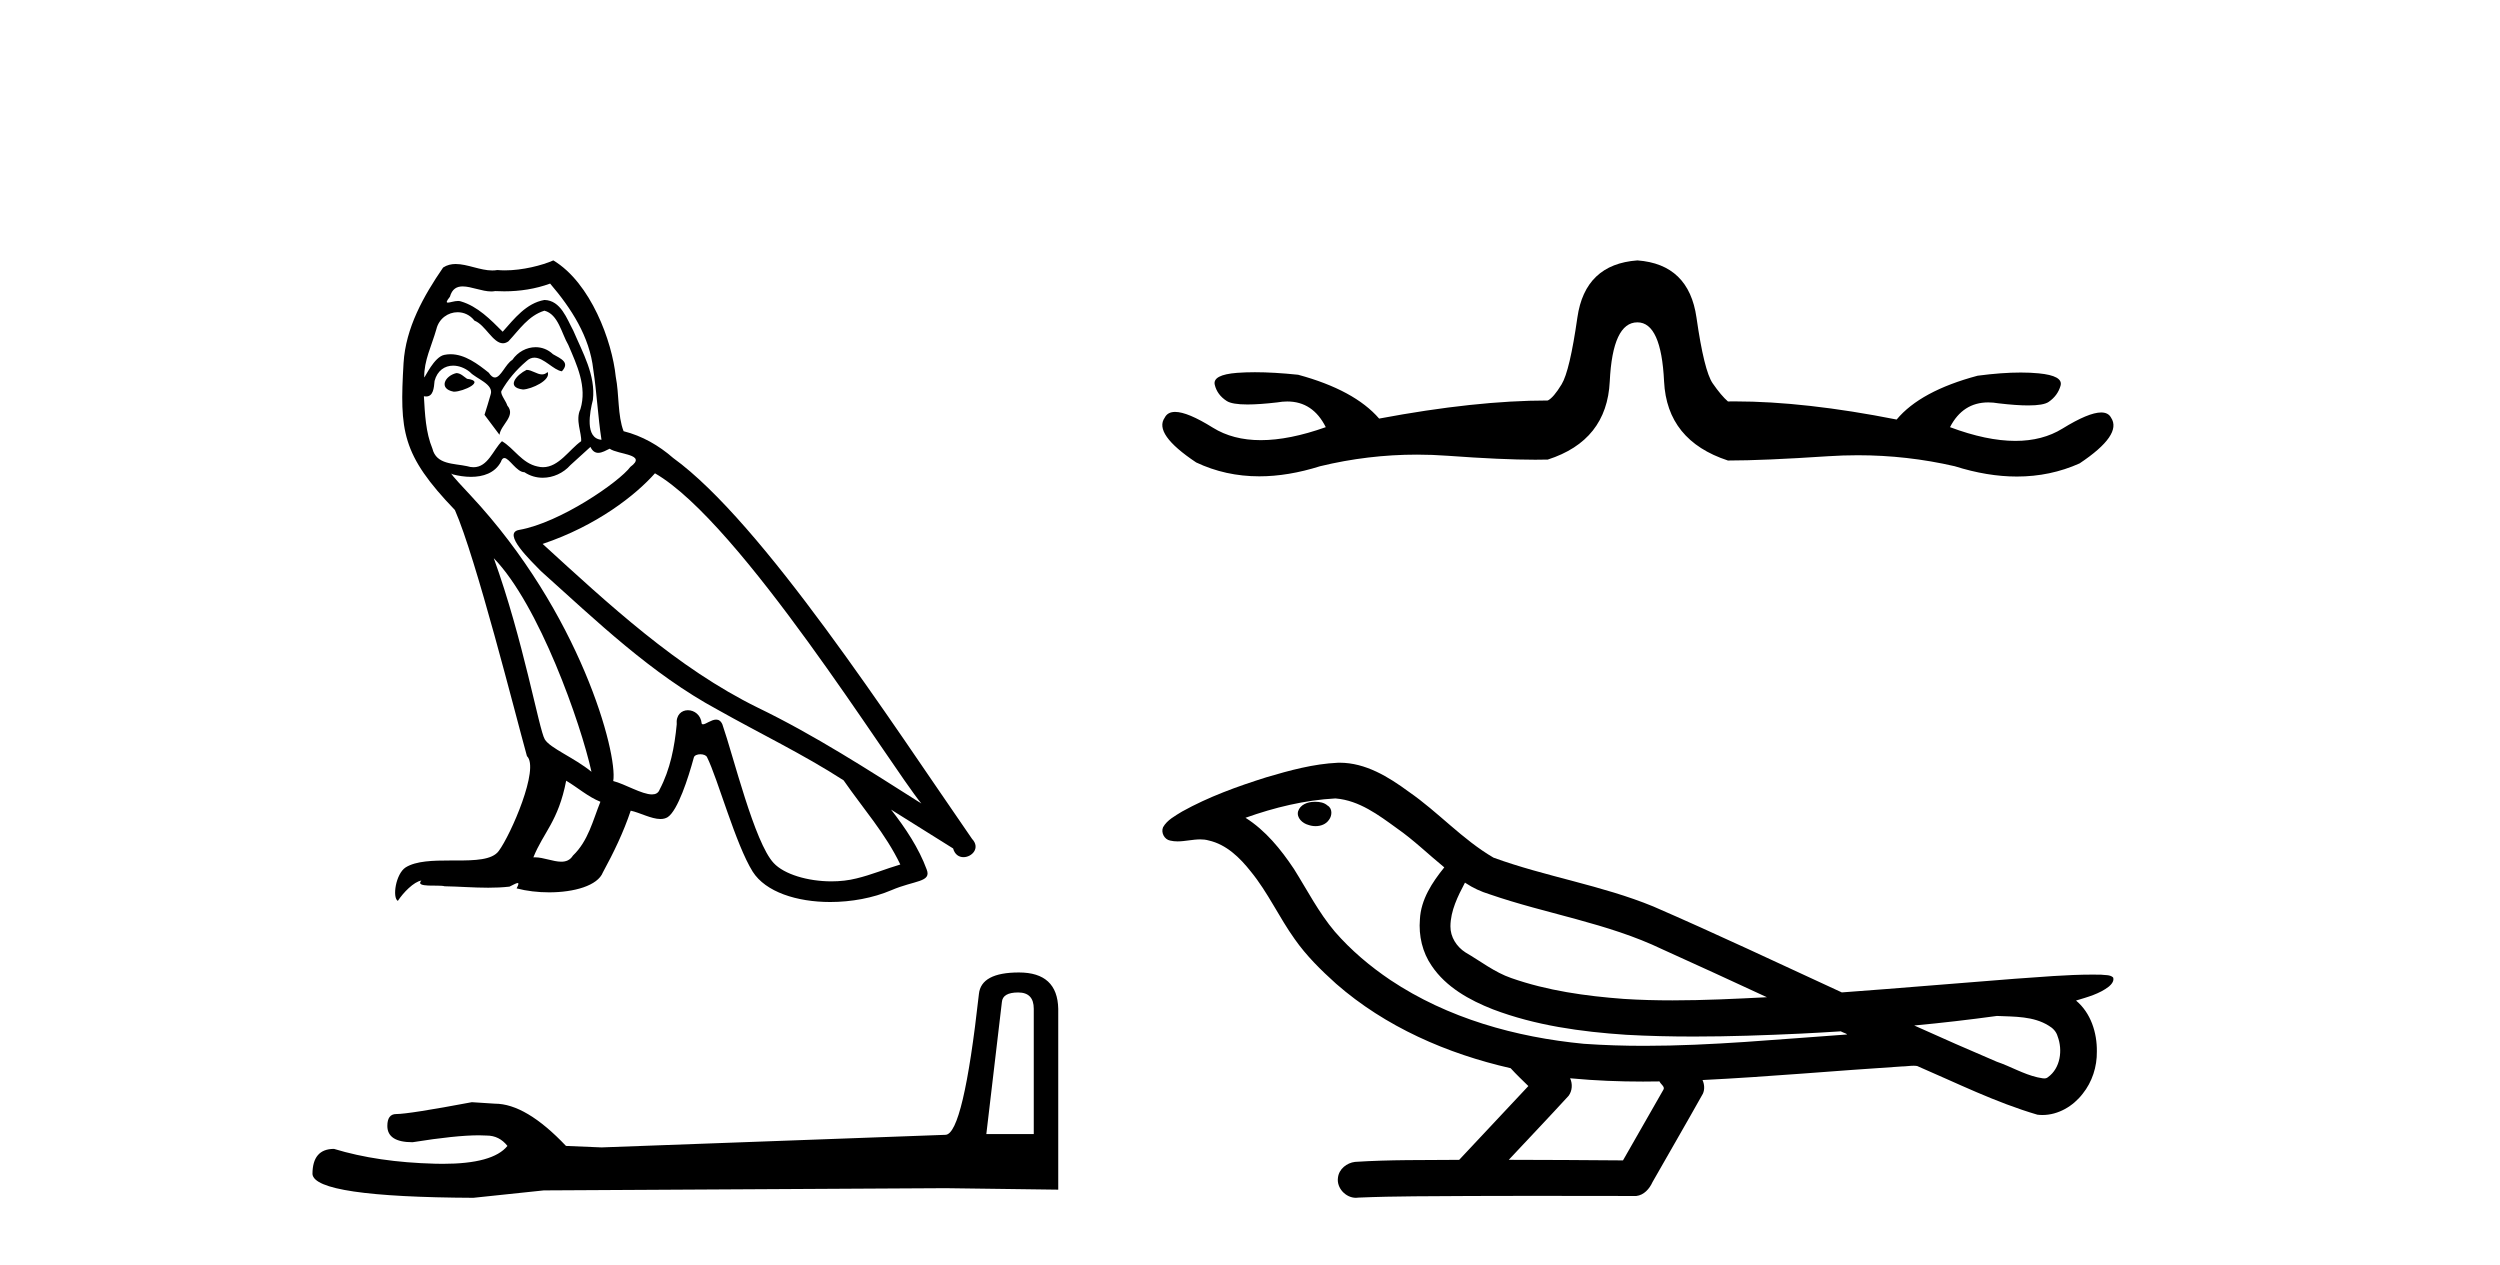
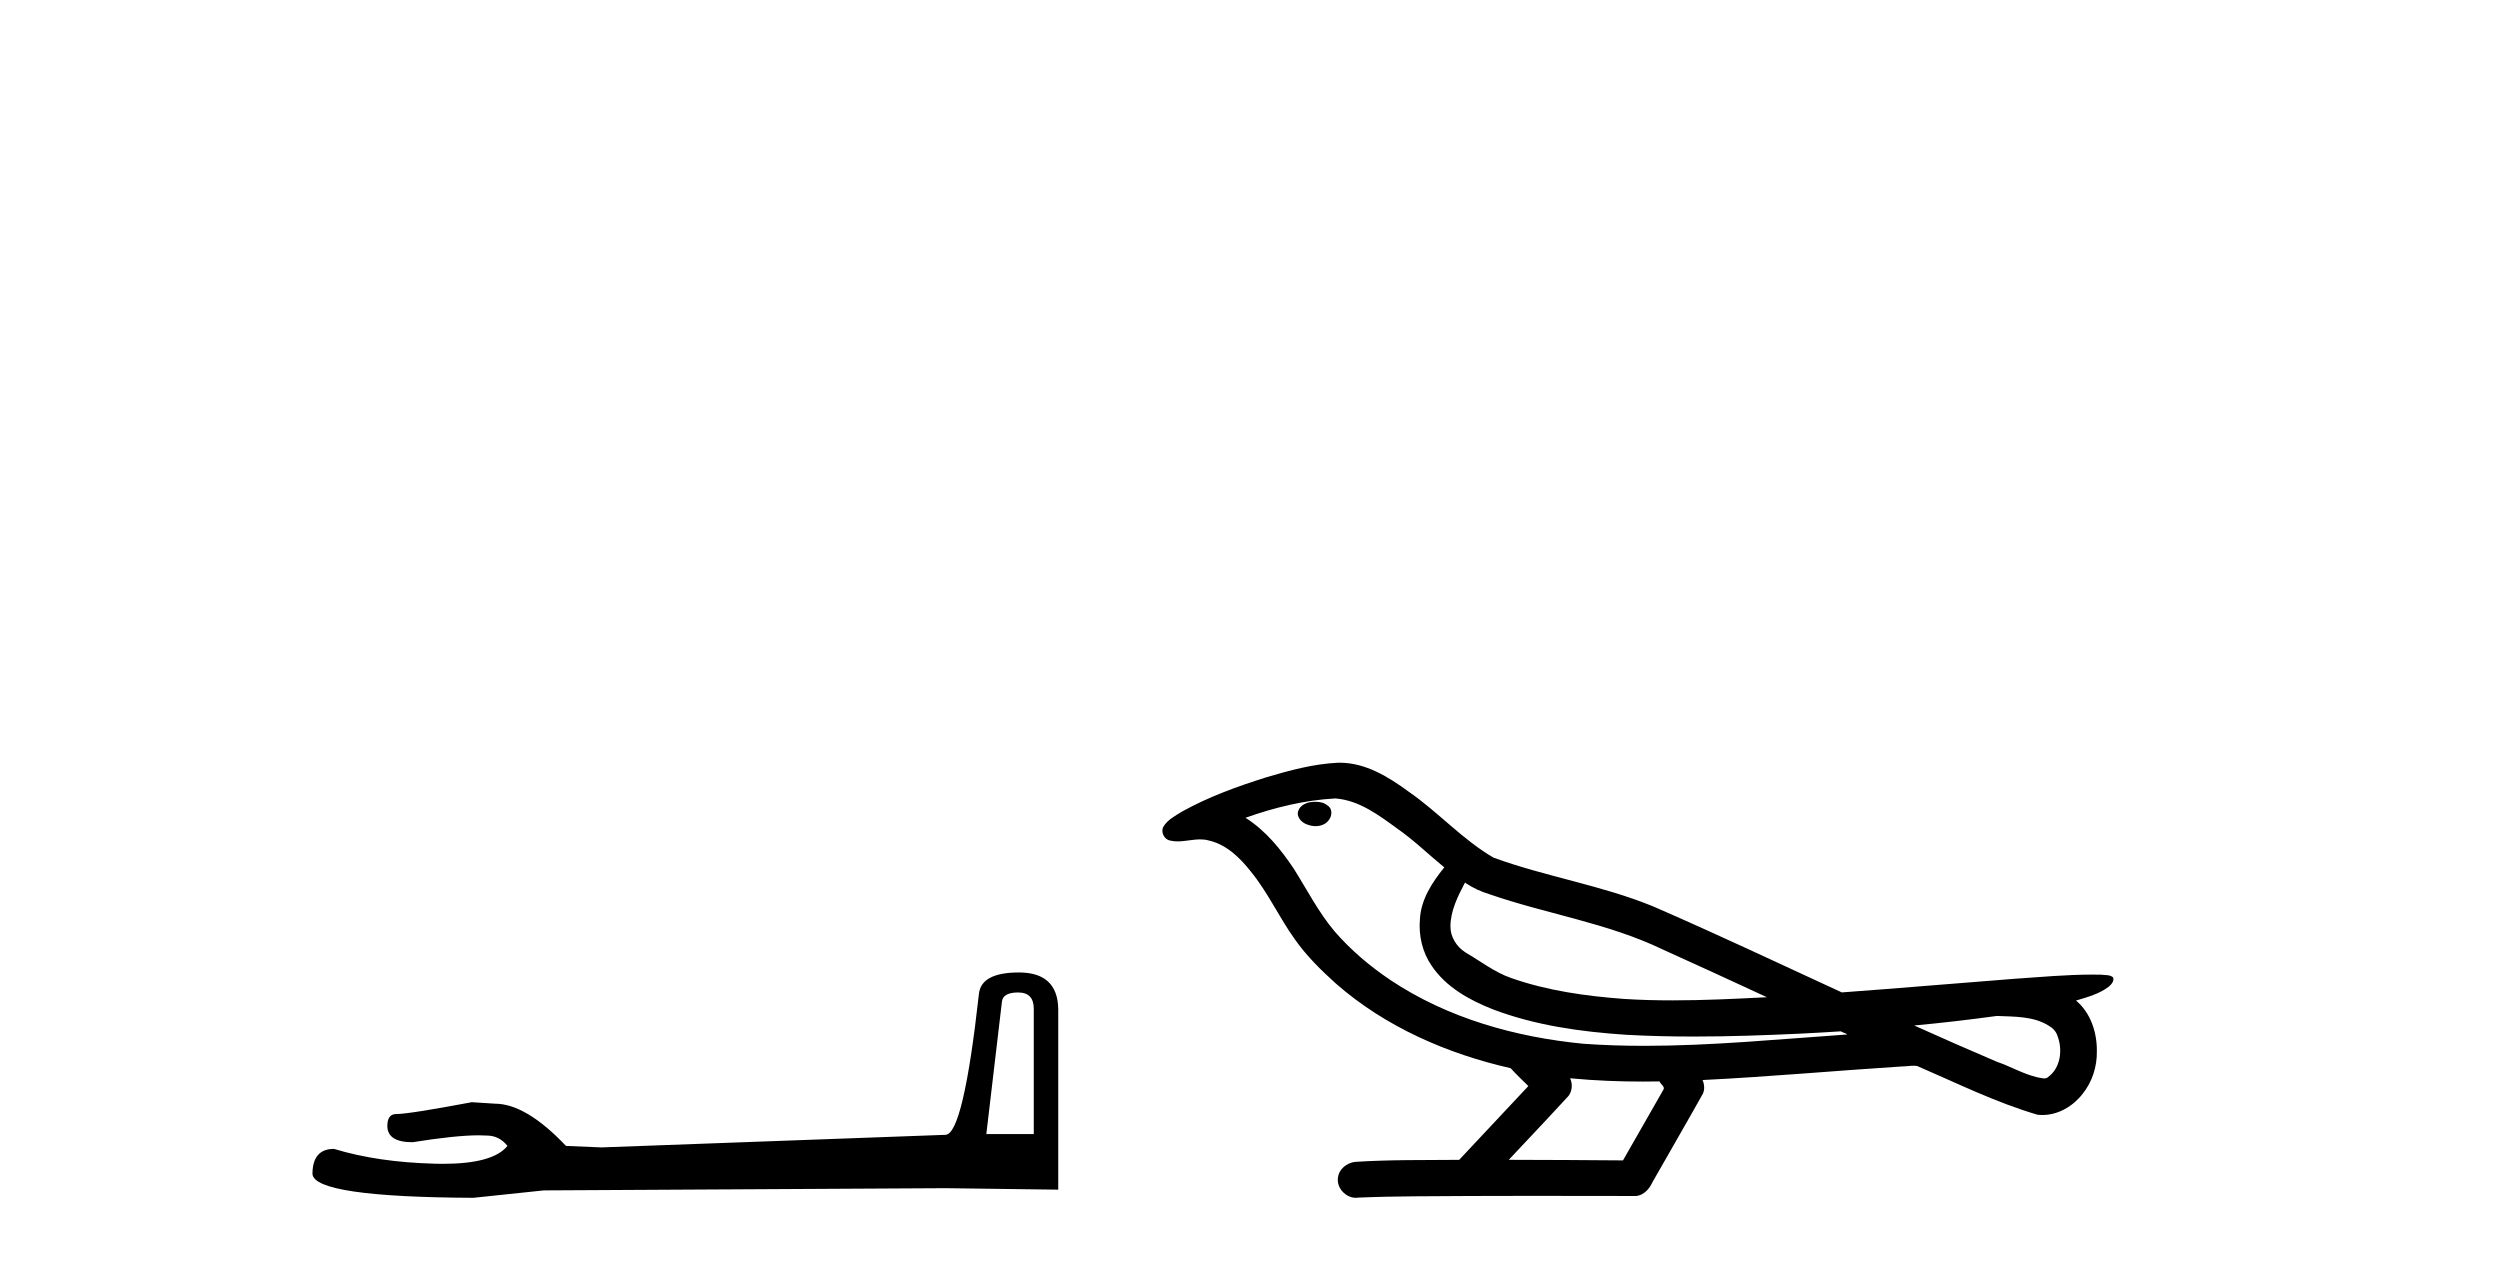
<svg xmlns="http://www.w3.org/2000/svg" width="81.0" height="41.0">
-   <path d="M 17.061 11.984 C 16.749 12.134 16.368 12.55 16.946 12.62 C 17.223 12.608 17.859 12.319 17.743 12.053 L 17.743 12.053 C 17.683 12.11 17.622 12.131 17.561 12.131 C 17.397 12.131 17.229 11.984 17.061 11.984 ZM 14.785 12.088 C 14.404 12.18 14.207 12.596 14.693 12.689 C 14.7 12.69 14.709 12.69 14.718 12.69 C 14.997 12.69 15.759 12.351 15.132 12.273 C 15.028 12.204 14.924 12.088 14.785 12.088 ZM 17.824 9.188 C 18.506 9.985 19.106 10.909 19.222 11.973 C 19.338 12.735 19.372 13.498 19.488 14.249 C 18.945 14.203 19.106 13.359 19.21 12.955 C 19.303 12.157 18.875 11.418 18.575 10.713 C 18.367 10.332 18.171 9.731 17.639 9.719 C 17.05 9.823 16.668 10.32 16.287 10.748 C 15.894 10.355 15.478 9.927 14.935 9.766 C 14.907 9.755 14.875 9.751 14.841 9.751 C 14.72 9.751 14.577 9.805 14.512 9.805 C 14.455 9.805 14.456 9.765 14.577 9.615 C 14.65 9.356 14.803 9.28 14.991 9.28 C 15.266 9.28 15.618 9.443 15.915 9.443 C 15.959 9.443 16.003 9.439 16.044 9.431 C 16.142 9.436 16.24 9.439 16.338 9.439 C 16.843 9.439 17.35 9.362 17.824 9.188 ZM 17.639 10.066 C 18.09 10.182 18.194 10.805 18.413 11.175 C 18.69 11.822 19.026 12.527 18.806 13.255 C 18.633 13.602 18.852 14.041 18.829 14.295 C 18.444 14.566 18.105 15.137 17.594 15.137 C 17.538 15.137 17.48 15.13 17.419 15.115 C 16.911 15.011 16.657 14.526 16.264 14.295 C 15.98 14.569 15.811 15.138 15.343 15.138 C 15.278 15.138 15.208 15.128 15.132 15.104 C 14.704 15.011 14.138 15.058 14.011 14.538 C 13.791 14.006 13.768 13.417 13.734 12.839 L 13.734 12.839 C 13.759 12.844 13.782 12.846 13.804 12.846 C 14.038 12.846 14.059 12.575 14.08 12.342 C 14.17 12.004 14.412 11.847 14.681 11.847 C 14.863 11.847 15.057 11.918 15.224 12.053 C 15.421 12.273 16.021 12.446 15.894 12.793 C 15.836 13.001 15.767 13.22 15.698 13.44 L 16.183 14.087 C 16.229 13.752 16.726 13.475 16.437 13.14 C 16.391 12.989 16.218 12.793 16.241 12.677 C 16.449 12.308 16.726 11.984 17.05 11.707 C 17.137 11.622 17.226 11.588 17.315 11.588 C 17.624 11.588 17.936 11.994 18.205 12.03 C 18.471 11.741 18.182 11.626 17.916 11.476 C 17.752 11.32 17.553 11.249 17.354 11.249 C 17.065 11.249 16.777 11.4 16.599 11.661 C 16.38 11.792 16.227 12.231 16.034 12.231 C 15.973 12.231 15.909 12.187 15.836 12.076 C 15.484 11.794 15.061 11.477 14.598 11.477 C 14.53 11.477 14.462 11.484 14.392 11.499 C 14.065 11.566 13.771 12.228 13.746 12.228 C 13.746 12.228 13.745 12.228 13.745 12.227 C 13.734 11.684 13.988 11.198 14.138 10.667 C 14.222 10.318 14.521 10.116 14.826 10.116 C 15.026 10.116 15.228 10.202 15.374 10.39 C 15.718 10.517 15.97 11.122 16.294 11.122 C 16.351 11.122 16.41 11.103 16.472 11.06 C 16.83 10.678 17.119 10.228 17.639 10.066 ZM 15.998 18.085 C 17.466 19.599 18.818 23.435 19.164 25.006 C 18.598 24.544 17.824 24.243 17.651 23.955 C 17.466 23.654 16.957 20.731 15.998 18.085 ZM 21.221 15.335 C 23.994 16.929 28.824 24.775 29.852 26.034 C 28.119 24.937 26.409 23.827 24.549 22.926 C 21.937 21.644 19.707 19.564 17.581 17.623 C 19.338 17.033 20.597 16.04 21.221 15.335 ZM 18.344 25.295 C 18.714 25.514 19.049 25.815 19.453 25.977 C 19.21 26.577 19.06 27.248 18.563 27.721 C 18.47 27.871 18.337 27.919 18.185 27.919 C 17.922 27.919 17.603 27.777 17.336 27.777 C 17.317 27.777 17.299 27.778 17.281 27.779 C 17.604 26.97 18.09 26.612 18.344 25.295 ZM 19.13 14.48 C 19.199 14.625 19.289 14.672 19.384 14.672 C 19.508 14.672 19.642 14.59 19.753 14.538 C 20.031 14.734 20.99 14.711 20.424 15.127 C 20.065 15.612 18.151 16.936 16.821 17.169 C 16.247 17.27 17.211 18.177 17.523 18.501 C 19.326 20.118 21.094 21.829 23.255 22.996 C 24.606 23.758 26.028 24.44 27.333 25.283 C 27.957 26.185 28.697 27.017 29.17 28.01 C 28.697 28.149 28.235 28.345 27.749 28.461 C 27.493 28.526 27.216 28.556 26.938 28.556 C 26.175 28.556 25.407 28.328 25.069 27.964 C 24.445 27.305 23.763 24.498 23.405 23.469 C 23.354 23.354 23.282 23.315 23.203 23.315 C 23.047 23.315 22.866 23.468 22.777 23.468 C 22.759 23.468 22.744 23.461 22.735 23.446 C 22.711 23.162 22.493 23.011 22.288 23.011 C 22.086 23.011 21.897 23.159 21.926 23.469 C 21.856 24.197 21.718 24.925 21.371 25.584 C 21.329 25.696 21.24 25.739 21.123 25.739 C 20.795 25.739 20.244 25.4 19.869 25.306 C 20.019 24.417 18.806 19.864 15.247 16.051 C 15.123 15.917 14.58 15.345 14.628 15.345 C 14.633 15.345 14.647 15.353 14.669 15.37 C 14.852 15.417 15.057 15.45 15.26 15.45 C 15.65 15.45 16.032 15.33 16.229 14.965 C 16.259 14.875 16.297 14.84 16.341 14.84 C 16.499 14.84 16.739 15.3 16.992 15.3 C 17.176 15.423 17.381 15.479 17.585 15.479 C 17.92 15.479 18.253 15.328 18.482 15.069 C 18.702 14.873 18.91 14.676 19.13 14.48 ZM 17.928 8.437 C 17.565 8.598 16.929 8.76 16.358 8.76 C 16.275 8.76 16.193 8.756 16.114 8.749 C 16.06 8.759 16.005 8.763 15.949 8.763 C 15.56 8.763 15.141 8.554 14.765 8.554 C 14.622 8.554 14.485 8.584 14.357 8.668 C 13.722 9.592 13.144 10.621 13.075 11.765 C 12.948 13.96 13.006 14.722 14.739 16.525 C 15.421 18.073 16.692 23.123 17.073 24.498 C 17.489 24.891 16.553 27.04 16.16 27.571 C 15.946 27.866 15.383 27.88 14.778 27.88 C 14.712 27.88 14.646 27.88 14.579 27.88 C 14.035 27.88 13.484 27.892 13.144 28.103 C 12.821 28.311 12.705 29.085 12.89 29.189 C 13.063 28.923 13.41 28.565 13.653 28.53 L 13.653 28.53 C 13.422 28.773 14.23 28.657 14.404 28.715 C 14.871 28.723 15.344 28.762 15.818 28.762 C 16.047 28.762 16.277 28.753 16.507 28.727 C 16.611 28.681 16.722 28.61 16.771 28.61 C 16.809 28.61 16.808 28.653 16.738 28.784 C 17.065 28.87 17.432 28.912 17.792 28.912 C 18.6 28.912 19.366 28.696 19.534 28.264 C 19.881 27.629 20.204 26.959 20.435 26.266 C 20.73 26.328 21.101 26.536 21.398 26.536 C 21.485 26.536 21.566 26.518 21.637 26.473 C 21.96 26.254 22.295 25.226 22.48 24.544 C 22.498 24.473 22.594 24.438 22.692 24.438 C 22.785 24.438 22.88 24.47 22.908 24.532 C 23.255 25.226 23.832 27.352 24.387 28.241 C 24.805 28.901 25.82 29.225 26.899 29.225 C 27.578 29.225 28.283 29.097 28.882 28.842 C 29.633 28.519 30.187 28.588 30.025 28.172 C 29.771 27.479 29.332 26.82 28.87 26.231 L 28.87 26.231 C 29.54 26.647 30.21 27.074 30.881 27.49 C 30.936 27.692 31.075 27.772 31.217 27.772 C 31.49 27.772 31.774 27.475 31.493 27.178 C 28.87 23.388 24.699 16.929 21.81 14.838 C 21.348 14.434 20.805 14.122 20.204 13.971 C 20.008 13.463 20.065 12.781 19.95 12.204 C 19.834 11.06 19.141 9.165 17.928 8.437 Z" style="fill:#000000;stroke:none" />
  <path d="M 32.99 32.156 Q 33.494 32.156 33.494 32.685 L 33.494 36.744 L 31.957 36.744 L 32.461 32.468 Q 32.485 32.156 32.99 32.156 ZM 33.014 31.508 Q 31.789 31.508 31.717 32.204 Q 31.212 36.744 30.636 36.768 L 19.491 37.176 L 18.338 37.128 Q 17.041 35.759 16.033 35.759 Q 15.672 35.735 15.288 35.711 Q 13.247 36.095 12.838 36.095 Q 12.55 36.095 12.55 36.48 Q 12.55 37.008 13.367 37.008 Q 14.769 36.784 15.518 36.784 Q 15.654 36.784 15.768 36.792 Q 16.177 36.792 16.441 37.128 Q 15.973 37.708 14.345 37.708 Q 14.219 37.708 14.087 37.704 Q 12.238 37.656 10.821 37.224 Q 10.124 37.224 10.124 38.041 Q 10.196 38.785 15.336 38.809 L 17.618 38.569 L 30.636 38.497 L 34.287 38.545 L 34.287 32.685 Q 34.263 31.508 33.014 31.508 Z" style="fill:#000000;stroke:none" />
-   <path d="M 53.052 8.437 Q 51.354 8.56 51.107 10.289 Q 50.86 12.019 50.597 12.451 Q 50.335 12.883 50.149 12.976 Q 47.803 12.976 44.684 13.562 Q 43.881 12.636 42.06 12.142 Q 41.277 12.06 40.66 12.06 Q 40.351 12.06 40.083 12.08 Q 39.281 12.142 39.358 12.466 Q 39.435 12.791 39.744 12.991 Q 39.918 13.105 40.418 13.105 Q 40.803 13.105 41.38 13.038 Q 41.551 13.008 41.707 13.008 Q 42.539 13.008 42.955 13.84 Q 41.771 14.261 40.85 14.261 Q 39.946 14.261 39.296 13.856 Q 38.478 13.346 38.074 13.346 Q 37.83 13.346 37.737 13.532 Q 37.366 14.057 38.756 14.983 Q 39.706 15.433 40.801 15.433 Q 41.733 15.433 42.77 15.106 Q 44.322 14.73 45.911 14.73 Q 46.407 14.73 46.907 14.767 Q 48.657 14.895 49.742 14.895 Q 49.959 14.895 50.149 14.89 Q 52.064 14.273 52.156 12.358 Q 52.249 10.444 53.052 10.444 Q 53.824 10.444 53.916 12.358 Q 54.009 14.273 55.985 14.921 Q 57.128 14.921 59.227 14.782 Q 59.712 14.75 60.192 14.75 Q 61.79 14.75 63.334 15.106 Q 64.392 15.44 65.348 15.44 Q 66.429 15.44 67.379 15.014 Q 68.769 14.087 68.398 13.532 Q 68.309 13.364 68.078 13.364 Q 67.671 13.364 66.823 13.887 Q 66.178 14.285 65.298 14.285 Q 64.369 14.285 63.18 13.84 Q 63.594 13.038 64.419 13.038 Q 64.579 13.038 64.754 13.068 Q 65.332 13.136 65.713 13.136 Q 66.21 13.136 66.376 13.022 Q 66.669 12.821 66.762 12.497 Q 66.854 12.173 66.051 12.096 Q 65.784 12.07 65.475 12.07 Q 64.857 12.07 64.075 12.173 Q 62.223 12.667 61.451 13.593 Q 58.48 13.005 56.211 13.005 Q 56.097 13.005 55.985 13.007 Q 55.769 12.821 55.491 12.42 Q 55.213 12.019 54.966 10.289 Q 54.719 8.56 53.052 8.437 Z" style="fill:#000000;stroke:none" />
  <path d="M 42.617 25.978 C 42.604 25.978 42.591 25.978 42.579 25.979 C 42.369 25.98 42.125 26.069 42.058 26.287 C 42.003 26.499 42.204 26.678 42.391 26.727 C 42.465 26.753 42.545 26.767 42.625 26.767 C 42.796 26.767 42.965 26.704 43.062 26.558 C 43.163 26.425 43.175 26.192 43.012 26.1 C 42.905 26.003 42.758 25.978 42.617 25.978 ZM 47.465 28.597 L 47.48 28.606 L 47.489 28.613 C 47.727 28.771 47.987 28.89 48.261 28.974 C 50.11 29.614 52.082 29.904 53.857 30.756 C 54.99 31.266 56.119 31.788 57.248 32.31 C 56.229 32.362 55.208 32.412 54.188 32.412 C 53.663 32.412 53.138 32.399 52.613 32.365 C 51.379 32.273 50.136 32.1 48.965 31.689 C 48.425 31.503 47.97 31.142 47.482 30.859 C 47.195 30.676 46.989 30.358 46.994 30.011 C 46.998 29.504 47.235 29.036 47.465 28.597 ZM 43.267 25.869 L 43.284 25.871 L 43.286 25.871 C 44.039 25.936 44.666 26.406 45.258 26.836 C 45.805 27.217 46.28 27.682 46.795 28.103 C 46.403 28.588 46.036 29.144 46.005 29.788 C 45.961 30.315 46.085 30.857 46.388 31.294 C 46.852 31.984 47.612 32.405 48.371 32.703 C 49.747 33.226 51.222 33.43 52.685 33.527 C 53.417 33.568 54.151 33.584 54.884 33.584 C 56.039 33.584 57.195 33.543 58.349 33.489 C 58.78 33.468 59.211 33.443 59.641 33.415 C 59.687 33.449 59.94 33.521 59.8 33.521 C 59.798 33.521 59.796 33.521 59.794 33.521 C 57.625 33.671 55.452 33.885 53.277 33.885 C 52.623 33.885 51.969 33.865 51.315 33.819 C 49.11 33.607 46.907 32.993 45.05 31.754 C 44.389 31.308 43.774 30.79 43.25 30.187 C 42.725 29.569 42.352 28.835 41.921 28.15 C 41.497 27.516 41.005 26.907 40.354 26.496 C 41.292 26.162 42.27 25.923 43.267 25.869 ZM 64.698 32.917 L 64.71 32.917 C 65.275 32.942 65.885 32.922 66.38 33.233 C 66.513 33.31 66.625 33.425 66.667 33.578 C 66.836 34.022 66.76 34.61 66.353 34.901 C 66.318 34.931 66.277 34.941 66.235 34.941 C 66.162 34.941 66.084 34.913 66.015 34.906 C 65.555 34.8 65.143 34.552 64.696 34.4 C 63.8 34.018 62.909 33.627 62.021 33.226 C 62.916 33.143 63.809 33.038 64.698 32.917 ZM 50.872 34.936 C 50.891 34.937 50.91 34.939 50.929 34.941 C 51.695 35.013 52.464 35.043 53.234 35.043 C 53.412 35.043 53.589 35.041 53.767 35.038 C 53.802 35.126 53.951 35.208 53.897 35.301 C 53.46 36.066 53.022 36.831 52.585 37.597 C 51.351 37.586 50.118 37.581 48.884 37.578 C 49.53 36.886 50.184 36.202 50.823 35.504 C 50.943 35.343 50.955 35.116 50.872 34.936 ZM 43.406 24.712 C 43.387 24.712 43.367 24.712 43.348 24.713 C 42.557 24.749 41.788 24.96 41.033 25.183 C 40.095 25.478 39.161 25.815 38.301 26.293 C 38.076 26.433 37.817 26.565 37.683 26.803 C 37.609 26.977 37.726 27.2 37.914 27.235 C 37.994 27.254 38.073 27.261 38.153 27.261 C 38.397 27.261 38.643 27.196 38.887 27.196 C 38.979 27.196 39.071 27.205 39.162 27.231 C 39.737 27.36 40.178 27.795 40.531 28.243 C 41.081 28.917 41.443 29.722 41.949 30.428 C 42.328 30.969 42.8 31.433 43.289 31.873 C 44.887 33.271 46.886 34.141 48.945 34.61 C 49.127 34.811 49.325 34.998 49.519 35.188 C 48.772 35.985 48.025 36.782 47.277 37.579 C 46.153 37.589 45.025 37.572 43.903 37.645 C 43.635 37.677 43.381 37.877 43.35 38.155 C 43.3 38.49 43.601 38.809 43.932 38.809 C 43.961 38.809 43.99 38.807 44.02 38.802 C 45.227 38.751 46.436 38.76 47.645 38.75 C 48.296 38.747 48.947 38.746 49.598 38.746 C 50.737 38.746 51.876 38.749 53.015 38.75 C 53.264 38.723 53.444 38.516 53.541 38.3 C 54.084 37.345 54.637 36.394 55.174 35.435 C 55.237 35.295 55.223 35.13 55.162 34.993 C 57.318 34.887 59.467 34.691 61.621 34.553 C 61.745 34.553 61.873 34.53 61.997 34.53 C 62.037 34.53 62.078 34.532 62.117 34.539 C 63.402 35.093 64.665 35.721 66.012 36.116 C 66.067 36.123 66.123 36.126 66.178 36.126 C 66.688 36.126 67.171 35.838 67.477 35.44 C 67.787 35.055 67.945 34.562 67.938 34.069 C 67.947 33.459 67.741 32.816 67.263 32.418 C 67.632 32.306 68.025 32.203 68.332 31.961 C 68.412 31.893 68.508 31.779 68.464 31.668 C 68.363 31.576 68.205 31.598 68.078 31.58 C 67.985 31.578 67.892 31.577 67.8 31.577 C 66.954 31.577 66.11 31.656 65.267 31.713 C 63.402 31.856 61.54 32.019 59.675 32.154 C 57.643 31.217 55.618 30.26 53.568 29.37 C 51.894 28.682 50.085 28.406 48.39 27.788 C 47.382 27.2 46.599 26.312 45.642 25.651 C 44.988 25.17 44.244 24.712 43.406 24.712 Z" style="fill:#000000;stroke:none" />
</svg>